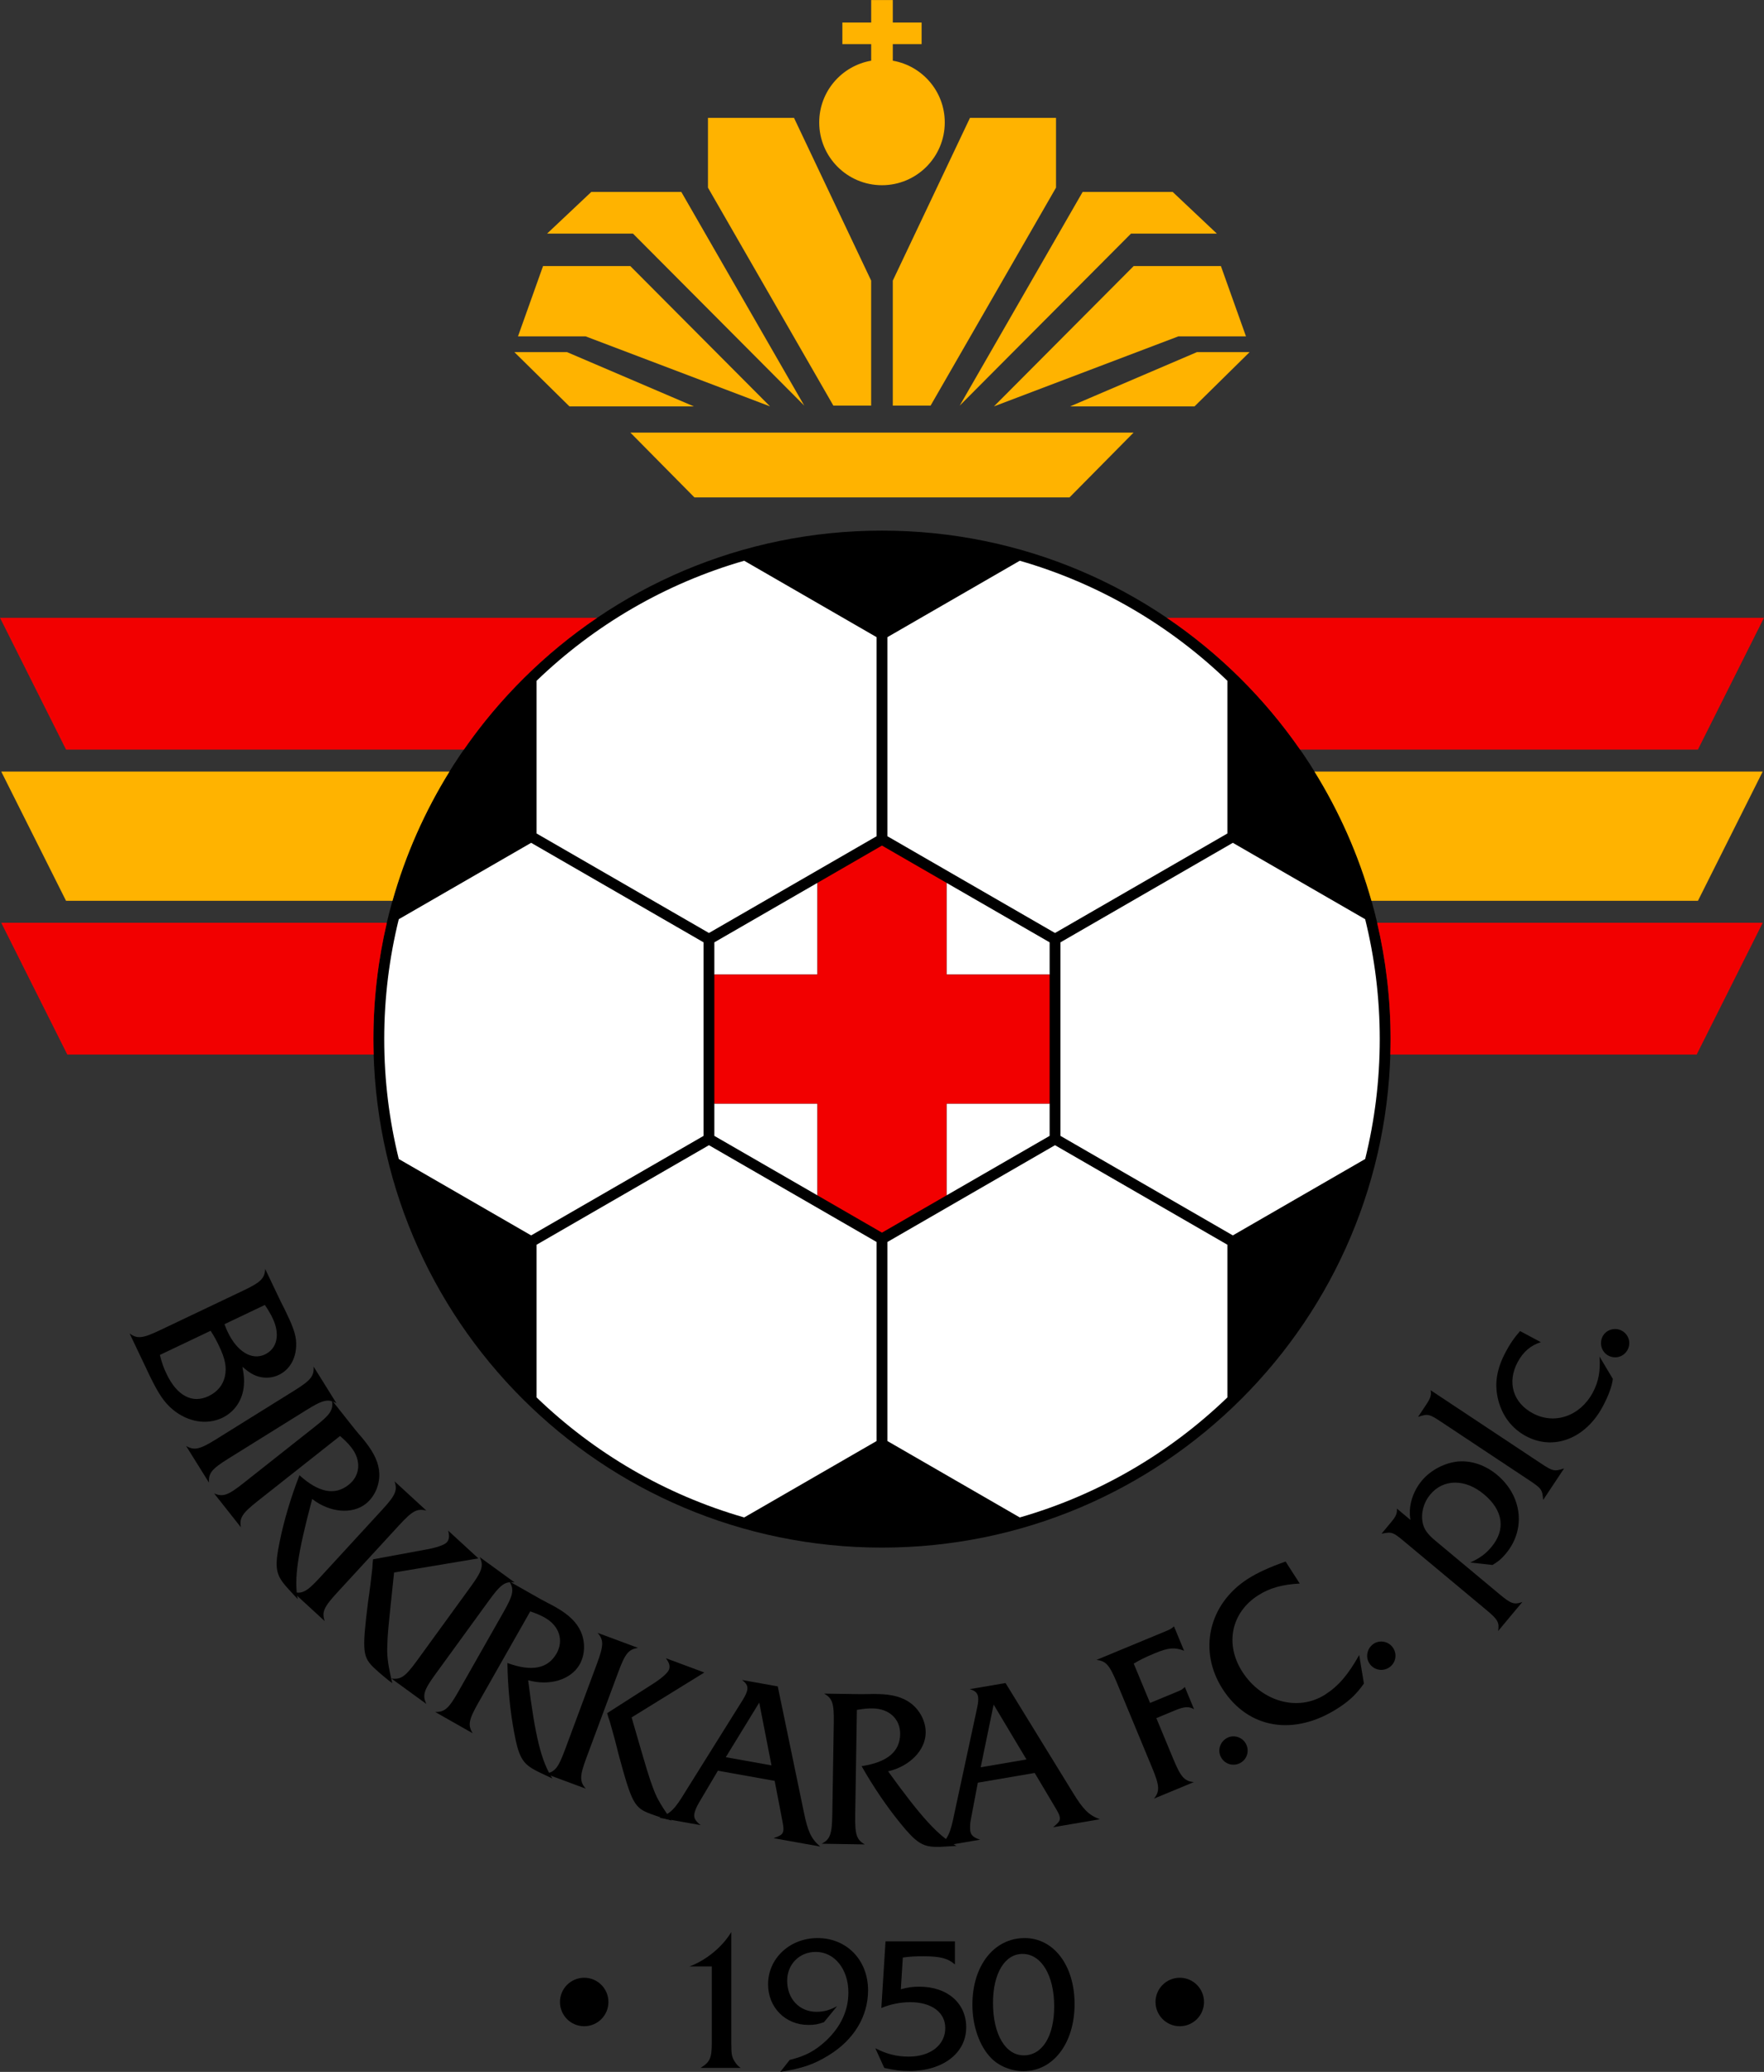
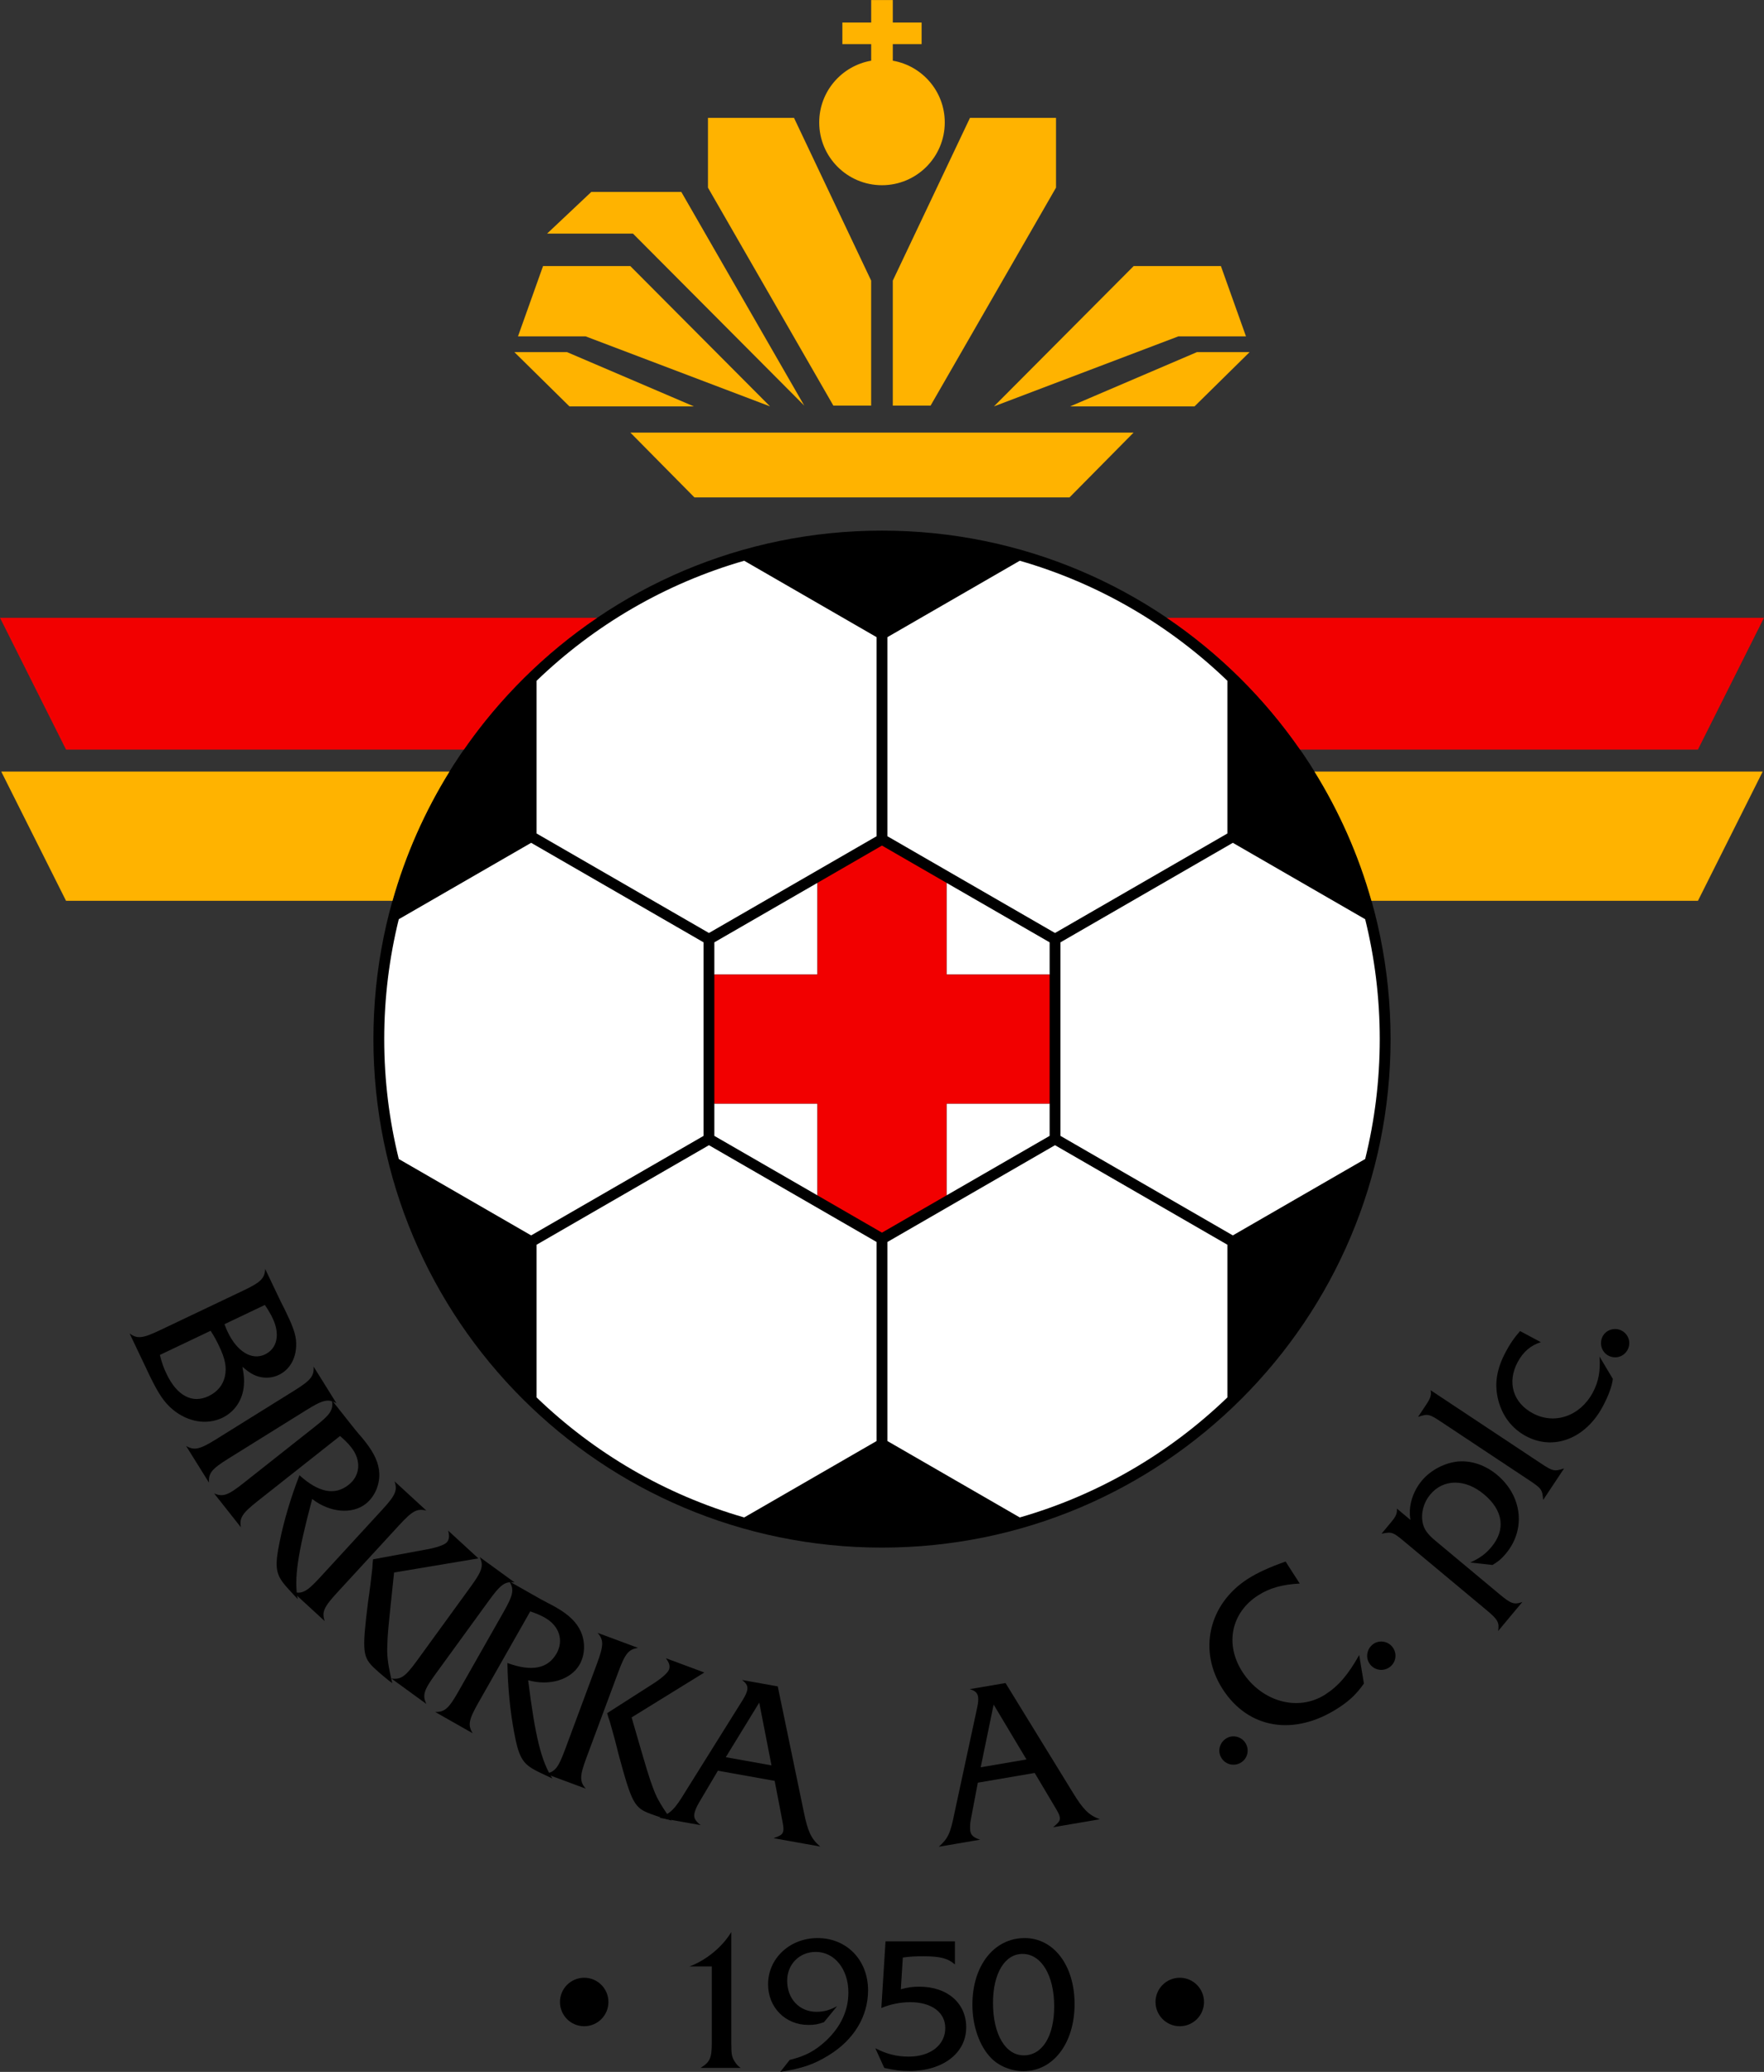
<svg xmlns="http://www.w3.org/2000/svg" width="267.57pt" height="314.33pt" viewBox="0 0 267.57 314.33" version="1.1">
  <rect x="0" y="0" width="267.57" height="314.33" fill="#333333" stroke="none" />
  <defs>
    <clipPath id="clip1">
      <path d="M 116 294 L 132 294 L 132 314.328 L 116 314.328 Z M 116 294 " />
    </clipPath>
    <clipPath id="clip2">
      <path d="M 132 294 L 147 294 L 147 314.328 L 132 314.328 Z M 132 294 " />
    </clipPath>
    <clipPath id="clip3">
      <path d="M 147 294 L 163 294 L 163 314.328 L 147 314.328 Z M 147 294 " />
    </clipPath>
    <clipPath id="clip4">
      <path d="M 176 93 L 267.57 93 L 267.57 114 L 176 114 Z M 176 93 " />
    </clipPath>
    <clipPath id="clip5">
      <path d="M 199 117 L 267.57 117 L 267.57 137 L 199 137 Z M 199 117 " />
    </clipPath>
    <clipPath id="clip6">
-       <path d="M 208 139 L 267.57 139 L 267.57 160 L 208 160 Z M 208 139 " />
-     </clipPath>
+       </clipPath>
  </defs>
  <g id="surface1">
    <path style=" stroke:none;fill-rule:nonzero;fill:rgb(0%,0%,0%);fill-opacity:1;" d="M 34.051 200.891 C 34.258 201.48 34.387 201.746 34.555 202.102 C 35.965 205.062 38.211 206.426 40.191 205.48 C 42.055 204.594 42.512 202.414 41.367 200.02 C 41.086 199.426 40.805 198.91 40.176 197.973 Z M 24.254 205.555 C 24.555 206.789 24.805 207.469 25.27 208.445 C 26.848 211.762 29.168 212.98 31.625 211.809 C 32.957 211.176 33.812 210.152 34.102 208.852 C 34.422 207.465 34.168 206.168 33.223 204.188 C 32.828 203.359 32.52 202.781 31.949 201.891 Z M 43.605 199.535 C 44.621 201.664 44.992 202.902 44.922 204.207 C 44.855 206.199 43.887 207.824 42.289 208.586 C 40.957 209.219 39.391 209.129 38.113 208.359 C 37.707 208.113 37.434 207.918 36.77 207.363 C 37.012 208.629 37.055 209.262 36.996 210.121 C 36.848 212.336 35.625 214.188 33.703 215.105 C 31.363 216.215 28.488 215.738 26.207 213.844 C 24.938 212.781 24.082 211.516 22.812 208.926 L 21.77 206.738 L 19.656 202.297 C 20.828 203.156 21.652 203.055 24.312 201.785 L 36.891 195.797 C 39.555 194.531 40.152 193.953 40.223 192.508 L 42.336 196.945 C 42.406 197.094 42.703 197.715 43.141 198.559 " />
    <path style=" stroke:none;fill-rule:nonzero;fill:rgb(0%,0%,0%);fill-opacity:1;" d="M 44.625 210.973 C 47.133 209.41 47.66 208.777 47.566 207.324 L 51.035 212.891 C 49.773 212.168 48.969 212.363 46.465 213.922 L 34.641 221.285 C 32.137 222.844 31.605 223.484 31.699 224.93 L 28.23 219.367 C 29.492 220.086 30.297 219.895 32.801 218.336 " />
    <path style=" stroke:none;fill-rule:nonzero;fill:rgb(0%,0%,0%);fill-opacity:1;" d="M 39.055 227.75 C 36.742 229.582 36.289 230.273 36.539 231.703 L 32.477 226.562 C 33.809 227.141 34.586 226.855 36.902 225.027 L 47.828 216.387 C 50.145 214.559 50.598 213.863 50.348 212.438 L 53.457 216.367 C 53.641 216.602 53.984 217.035 54.477 217.609 C 54.871 218.051 55.176 218.438 55.418 218.746 C 56.82 220.52 57.484 222.043 57.535 223.59 C 57.586 225.348 56.797 227.098 55.488 228.137 C 53.406 229.781 50.031 229.48 47.355 227.414 C 45.117 235.789 44.582 239.555 45.16 242.605 C 43.711 241.035 43.461 240.773 43.031 240.234 C 41.812 238.691 41.676 237.461 42.418 233.91 C 43.035 230.832 44.086 227.242 45.422 223.809 C 48.355 226.461 50.801 226.91 52.883 225.262 C 54.656 223.859 54.832 221.547 53.289 219.594 C 52.824 219 52.383 218.555 51.578 217.855 " />
    <path style=" stroke:none;fill-rule:nonzero;fill:rgb(0%,0%,0%);fill-opacity:1;" d="M 64.414 235.117 C 66.094 234.84 67.398 234.391 67.754 234.004 C 68.152 233.566 68.199 233.031 67.977 232.207 L 72.562 236.422 L 59.777 238.562 C 58.883 246.996 58.781 247.93 58.734 250.066 C 58.703 251.508 58.922 252.863 59.492 255.348 C 58.773 254.82 57.738 253.957 56.941 253.227 C 54.965 251.406 54.887 250.668 55.836 242.949 C 56.09 241.27 56.297 239.59 56.48 237.891 C 56.484 237.449 56.535 237.008 56.586 236.562 Z M 51.117 241.641 C 49.121 243.812 48.781 244.57 49.258 245.941 L 44.434 241.508 C 45.84 241.863 46.562 241.465 48.559 239.289 L 57.984 229.031 C 59.98 226.859 60.32 226.105 59.844 224.73 L 64.672 229.172 C 63.266 228.809 62.539 229.215 60.543 231.387 " />
    <path style=" stroke:none;fill-rule:nonzero;fill:rgb(0%,0%,0%);fill-opacity:1;" d="M 71.406 240.703 C 73.141 238.316 73.391 237.527 72.762 236.223 L 78.062 240.074 C 76.625 239.879 75.949 240.359 74.215 242.746 L 66.027 254.016 C 64.293 256.402 64.043 257.191 64.672 258.504 L 59.367 254.645 C 60.809 254.844 61.48 254.359 63.219 251.977 " />
    <path style=" stroke:none;fill-rule:nonzero;fill:rgb(0%,0%,0%);fill-opacity:1;" d="M 72.547 258.344 C 71.094 260.91 70.934 261.723 71.703 262.953 L 66.004 259.719 C 67.453 259.75 68.07 259.199 69.527 256.629 L 76.406 244.516 C 77.859 241.949 78.023 241.133 77.25 239.906 L 81.613 242.383 C 81.867 242.527 82.352 242.801 83.023 243.148 C 83.555 243.41 83.98 243.652 84.324 243.844 C 86.289 244.961 87.477 246.125 88.105 247.539 C 88.816 249.148 88.742 251.066 87.918 252.523 C 86.605 254.828 83.367 255.82 80.113 254.91 C 81.188 263.512 82.109 267.203 83.793 269.816 C 81.855 268.91 81.527 268.758 80.93 268.418 C 79.219 267.449 78.629 266.359 77.98 262.785 C 77.395 259.703 77.02 255.984 76.965 252.293 C 80.68 253.652 83.113 253.148 84.426 250.84 C 85.539 248.871 84.836 246.66 82.668 245.43 C 82.016 245.062 81.441 244.812 80.43 244.461 " />
    <path style=" stroke:none;fill-rule:nonzero;fill:rgb(0%,0%,0%);fill-opacity:1;" d="M 98.797 255.609 C 100.246 254.715 101.285 253.805 101.469 253.312 C 101.672 252.762 101.516 252.25 100.996 251.566 L 106.836 253.734 L 95.805 260.547 C 98.164 268.695 98.422 269.594 99.184 271.594 C 99.699 272.938 100.414 274.113 101.879 276.195 C 101.016 275.98 99.734 275.574 98.719 275.195 C 96.199 274.258 95.848 273.605 93.812 266.098 C 93.414 264.449 92.973 262.812 92.496 261.172 C 92.336 260.762 92.215 260.332 92.094 259.902 Z M 88.949 266.672 C 87.922 269.434 87.895 270.262 88.852 271.355 L 82.707 269.074 C 84.148 268.871 84.668 268.227 85.695 265.461 L 90.547 252.402 C 91.574 249.637 91.602 248.809 90.645 247.719 L 96.789 250.004 C 95.352 250.203 94.832 250.848 93.805 253.613 " />
    <path style=" stroke:none;fill-rule:nonzero;fill:rgb(0%,0%,0%);fill-opacity:1;" d="M 115.164 258.301 L 110.09 266.582 L 117.023 267.824 Z M 108.891 268.633 L 106.023 273.484 C 105.645 274.117 105.398 274.738 105.324 275.156 C 105.211 275.801 105.465 276.246 106.277 276.891 L 100.02 275.773 C 101.777 275.055 102.348 274.488 104 271.754 L 112.684 257.859 C 113.062 257.227 113.27 256.797 113.348 256.379 C 113.449 255.797 113.254 255.398 112.551 254.871 L 117.973 255.84 L 121.941 274.965 C 122.527 277.832 123.023 278.953 124.414 280.137 L 117.348 278.871 C 118.488 278.445 118.719 278.285 118.816 277.738 C 118.871 277.414 118.855 277.145 118.574 275.73 L 117.504 270.176 " />
-     <path style=" stroke:none;fill-rule:nonzero;fill:rgb(0%,0%,0%);fill-opacity:1;" d="M 129.719 275.367 C 129.672 278.316 129.922 279.105 131.188 279.816 L 124.633 279.711 C 125.922 279.043 126.199 278.262 126.246 275.309 L 126.469 261.383 C 126.52 258.434 126.27 257.641 125 256.934 L 130.016 257.012 C 130.309 257.016 130.867 257.027 131.621 257.008 C 132.211 256.984 132.703 256.992 133.098 257 C 135.359 257.035 136.957 257.484 138.188 258.426 C 139.578 259.496 140.438 261.215 140.41 262.887 C 140.367 265.539 138 267.961 134.711 268.727 C 139.777 275.758 142.355 278.555 145.086 280.043 C 142.949 280.172 142.59 280.195 141.902 280.184 C 139.938 280.152 138.895 279.48 136.613 276.656 C 134.621 274.23 132.508 271.148 130.691 267.941 C 134.602 267.348 136.496 265.738 136.539 263.086 C 136.574 260.824 134.895 259.223 132.406 259.184 C 131.652 259.172 131.027 259.227 129.977 259.406 " />
    <path style=" stroke:none;fill-rule:nonzero;fill:rgb(0%,0%,0%);fill-opacity:1;" d="M 150.719 258.598 L 148.754 268.113 L 155.699 266.926 Z M 148.32 270.449 L 147.27 275.98 C 147.129 276.703 147.109 277.371 147.18 277.789 C 147.289 278.438 147.68 278.77 148.664 279.098 L 142.398 280.168 C 143.812 278.898 144.152 278.172 144.781 275.039 L 148.23 259.023 C 148.375 258.301 148.426 257.828 148.355 257.406 C 148.254 256.828 147.938 256.512 147.094 256.258 L 152.523 255.332 L 162.746 271.973 C 164.27 274.473 165.117 275.359 166.824 276 L 159.746 277.207 C 160.676 276.418 160.84 276.191 160.742 275.641 C 160.688 275.32 160.578 275.07 159.836 273.832 L 156.945 268.973 " />
-     <path style=" stroke:none;fill-rule:nonzero;fill:rgb(0%,0%,0%);fill-opacity:1;" d="M 177.973 266.863 C 179.102 269.59 179.645 270.215 181.09 270.359 L 175.035 272.871 C 175.949 271.746 175.891 270.918 174.762 268.191 L 169.426 255.324 C 168.297 252.598 167.754 251.973 166.309 251.828 L 176.938 247.422 C 177.512 247.18 177.711 247.062 178.074 246.734 L 179.605 250.43 C 178.172 249.887 177.242 249.957 175.215 250.797 C 173.641 251.449 172.879 251.836 171.969 252.387 L 174.445 258.352 L 178.715 256.586 C 179.199 256.383 179.398 256.266 179.715 255.922 L 181.121 259.312 C 180.359 258.844 179.637 258.898 178.242 259.473 L 175.398 260.656 " />
    <path style=" stroke:none;fill-rule:nonzero;fill:rgb(0%,0%,0%);fill-opacity:1;" d="M 189.016 264.605 C 189.555 265.695 189.121 266.969 188.066 267.492 C 186.98 268.031 185.703 267.598 185.168 266.512 C 184.645 265.457 185.105 264.168 186.191 263.629 C 187.219 263.121 188.508 263.582 189.016 264.605 " />
    <path style=" stroke:none;fill-rule:nonzero;fill:rgb(0%,0%,0%);fill-opacity:1;" d="M 197.148 240.238 C 194.508 240.379 192.59 240.906 190.824 242.039 C 186.742 244.66 185.766 249.453 188.438 253.617 C 191.379 258.195 196.906 259.715 201.02 257.074 C 203.031 255.781 204.496 254.062 206.168 251.082 L 206.883 255.41 C 205.719 257.055 204.676 258.035 202.91 259.172 C 196.262 263.438 189.324 262.281 185.449 256.238 C 181.711 250.418 183.328 243.344 189.285 239.52 C 190.719 238.602 192.645 237.719 195.004 236.902 " />
    <path style=" stroke:none;fill-rule:nonzero;fill:rgb(0%,0%,0%);fill-opacity:1;" d="M 211.176 249.82 C 211.941 250.766 211.801 252.102 210.883 252.844 C 209.941 253.609 208.605 253.469 207.84 252.527 C 207.098 251.609 207.266 250.254 208.203 249.488 C 209.098 248.766 210.453 248.93 211.176 249.82 " />
    <path style=" stroke:none;fill-rule:nonzero;fill:rgb(0%,0%,0%);fill-opacity:1;" d="M 223.02 237.051 C 224.492 236.359 225.348 235.746 226.227 234.691 C 228.434 232.047 228.008 229.129 225.086 226.695 C 222.246 224.32 218.941 224.34 216.945 226.734 C 215.938 227.941 215.5 229.535 215.797 231.023 C 216.004 232.004 216.512 232.73 217.719 233.738 L 227.508 241.906 C 229.191 243.312 229.695 243.477 230.914 243.039 L 227.238 247.445 C 227.449 246.168 227.223 245.723 225.512 244.293 L 213.004 233.859 C 211.293 232.43 211.102 232.355 209.551 232.684 L 211.082 230.844 C 211.734 230.066 211.965 229.531 211.879 228.863 L 213.945 230.586 C 213.578 228.617 214.234 226.348 215.684 224.613 C 217.027 223 219.188 221.898 221.219 221.715 C 223.227 221.559 225.344 222.297 227.078 223.746 C 230.902 226.938 231.48 232.031 228.414 235.699 C 227.785 236.457 227.309 236.871 226.383 237.422 " />
    <path style=" stroke:none;fill-rule:nonzero;fill:rgb(0%,0%,0%);fill-opacity:1;" d="M 234.074 227.551 C 233.945 225.969 233.816 225.809 231.961 224.574 L 218.66 215.746 C 216.777 214.496 216.605 214.461 215.098 214.953 L 216.422 212.961 C 216.98 212.113 217.152 211.559 216.996 210.906 L 233.684 221.98 C 235.539 223.211 235.785 223.258 237.246 222.773 " />
    <path style=" stroke:none;fill-rule:nonzero;fill:rgb(0%,0%,0%);fill-opacity:1;" d="M 233.719 203.617 C 232.148 204.117 231.023 205.113 230.203 206.645 C 228.57 209.711 229.484 212.801 232.52 214.422 C 235.816 216.18 239.695 214.836 241.609 211.246 C 242.488 209.598 242.781 207.938 242.621 205.805 L 244.641 209.188 C 244.508 210.344 243.969 211.766 243.105 213.387 C 240.512 218.242 235.68 220.125 231.488 217.887 C 229.348 216.742 227.902 214.855 227.266 212.434 C 226.641 209.98 226.992 207.719 228.414 205.059 C 229.047 203.871 229.598 203.055 230.566 201.934 " />
    <path style=" stroke:none;fill-rule:nonzero;fill:rgb(0%,0%,0%);fill-opacity:1;" d="M 245.793 201.781 C 246.91 202.246 247.426 203.488 246.973 204.578 C 246.508 205.699 245.266 206.215 244.145 205.746 C 243.055 205.297 242.555 204.023 243.02 202.902 C 243.461 201.844 244.73 201.344 245.793 201.781 " />
    <path style=" stroke:none;fill-rule:nonzero;fill:rgb(0%,0%,0%);fill-opacity:1;" d="M 133.781 80.5 C 91.18 80.5 56.641 115.035 56.641 157.641 C 56.641 200.246 91.18 234.785 133.781 234.785 C 176.387 234.785 210.926 200.246 210.926 157.641 C 210.926 115.035 176.387 80.5 133.781 80.5 " />
    <path style=" stroke:none;fill-rule:nonzero;fill:rgb(100%,100%,100%);fill-opacity:1;" d="M 81.387 188.84 L 107.535 173.738 L 132.965 188.422 L 132.965 218.617 L 112.883 230.211 C 100.891 226.766 90.125 220.426 81.387 211.996 " />
    <path style=" stroke:none;fill-rule:nonzero;fill:rgb(100%,100%,100%);fill-opacity:1;" d="M 81.387 103.285 C 90.125 94.855 100.891 88.52 112.883 85.07 L 132.965 96.664 L 132.965 126.863 L 107.535 141.543 L 81.387 126.445 " />
    <path style=" stroke:none;fill-rule:nonzero;fill:rgb(100%,100%,100%);fill-opacity:1;" d="M 134.602 126.863 L 134.602 96.664 L 154.684 85.07 C 166.672 88.52 177.438 94.859 186.18 103.285 L 186.18 126.445 L 160.027 141.543 " />
    <path style=" stroke:none;fill-rule:nonzero;fill:rgb(100%,100%,100%);fill-opacity:1;" d="M 134.602 188.422 L 160.027 173.738 L 186.18 188.84 L 186.18 211.996 C 177.438 220.426 166.672 226.766 154.684 230.211 L 134.602 218.617 " />
    <path style=" stroke:none;fill-rule:nonzero;fill:rgb(100%,100%,100%);fill-opacity:1;" d="M 187 187.422 L 160.848 172.32 L 160.848 142.965 L 187 127.863 L 207.074 139.453 C 208.516 145.277 209.285 151.371 209.285 157.641 C 209.285 163.914 208.516 170.008 207.074 175.832 " />
    <path style=" stroke:none;fill-rule:nonzero;fill:rgb(100%,100%,100%);fill-opacity:1;" d="M 60.488 139.453 L 80.566 127.863 L 106.719 142.961 L 106.719 172.324 L 80.566 187.422 L 60.488 175.832 C 59.051 170.008 58.281 163.914 58.281 157.641 C 58.281 151.371 59.051 145.277 60.488 139.453 " />
    <path style=" stroke:none;fill-rule:nonzero;fill:rgb(100%,100%,100%);fill-opacity:1;" d="M 159.211 147.855 L 159.211 142.961 L 143.57 133.934 L 143.57 147.855 Z M 159.211 147.855 " />
    <path style=" stroke:none;fill-rule:nonzero;fill:rgb(100%,100%,100%);fill-opacity:1;" d="M 123.996 133.934 L 108.355 142.961 L 108.355 147.855 L 123.996 147.855 Z M 123.996 133.934 " />
    <path style=" stroke:none;fill-rule:nonzero;fill:rgb(100%,100%,100%);fill-opacity:1;" d="M 108.355 167.43 L 108.355 172.324 L 123.996 181.352 L 123.996 167.43 Z M 108.355 167.43 " />
    <path style=" stroke:none;fill-rule:nonzero;fill:rgb(100%,100%,100%);fill-opacity:1;" d="M 143.57 181.352 L 159.211 172.324 L 159.211 167.43 L 143.57 167.43 Z M 143.57 181.352 " />
    <path style=" stroke:none;fill-rule:nonzero;fill:rgb(94.922%,0%,0%);fill-opacity:1;" d="M 143.57 147.855 L 143.57 133.934 L 133.781 128.281 L 123.996 133.934 L 123.996 147.855 L 108.355 147.855 L 108.355 167.43 L 123.996 167.43 L 123.996 181.352 L 133.781 187.004 L 143.57 181.352 L 143.57 167.43 L 159.211 167.43 L 159.211 147.855 " />
    <path style=" stroke:none;fill-rule:nonzero;fill:rgb(0%,0%,0%);fill-opacity:1;" d="M 104.566 298.332 C 107.082 297.422 109.625 295.32 110.922 293.109 L 110.922 309.938 C 110.922 311.648 111.004 312.035 111.422 312.727 C 111.695 313.168 111.918 313.418 112.359 313.723 L 106.254 313.723 C 107.688 312.836 107.965 312.258 107.965 309.938 L 107.965 298.332 " />
    <g clip-path="url(#clip1)" clip-rule="nonzero">
      <path style=" stroke:none;fill-rule:nonzero;fill:rgb(0%,0%,0%);fill-opacity:1;" d="M 119.789 312.504 C 122.109 311.953 123.656 311.125 125.285 309.605 C 127.523 307.504 128.688 305.02 128.688 302.281 C 128.688 298.746 126.586 296.121 123.742 296.121 C 121.254 296.121 119.402 298 119.402 300.488 C 119.402 303.25 121.254 305.211 123.852 305.211 C 124.957 305.211 125.867 304.961 126.973 304.355 L 124.984 306.785 C 124.047 307.117 123.547 307.199 122.605 307.199 C 119.129 307.199 116.504 304.547 116.504 301.039 C 116.504 297.117 119.789 294.023 124.016 294.023 C 128.438 294.023 131.672 297.363 131.672 301.949 C 131.672 305.902 129.516 309.465 125.73 311.785 C 123.52 313.168 121.668 313.805 118.352 314.328 " />
    </g>
    <g clip-path="url(#clip2)" clip-rule="nonzero">
      <path style=" stroke:none;fill-rule:nonzero;fill:rgb(0%,0%,0%);fill-opacity:1;" d="M 144.848 298.027 C 143.824 297.117 142.609 296.785 140.121 296.785 C 138.852 296.785 138.16 296.812 136.945 296.977 L 136.641 301.789 C 137.801 301.48 138.465 301.398 139.461 301.398 C 143.688 301.398 146.559 303.887 146.559 307.559 C 146.559 311.484 143.023 314.191 137.91 314.191 C 136.641 314.191 135.73 314.082 134.129 313.723 L 132.773 310.738 C 134.484 311.625 136.035 312.008 137.855 312.008 C 141.145 312.008 143.383 310.238 143.383 307.672 C 143.383 305.297 141.312 303.75 138.078 303.75 C 136.586 303.75 135.066 304.051 133.684 304.633 L 134.32 294.52 L 144.848 294.52 " />
    </g>
    <g clip-path="url(#clip3)" clip-rule="nonzero">
      <path style=" stroke:none;fill-rule:nonzero;fill:rgb(0%,0%,0%);fill-opacity:1;" d="M 150.621 303.855 C 150.621 308.609 152.5 311.816 155.289 311.816 C 158.105 311.816 159.902 308.914 159.902 304.383 C 159.902 299.66 157.941 296.426 155.098 296.426 C 152.414 296.426 150.621 299.383 150.621 303.855 M 162.996 304.023 C 162.996 309.965 159.766 314.219 155.234 314.219 C 153.41 314.219 151.504 313.445 150.316 312.203 C 148.547 310.379 147.496 307.312 147.496 304.133 C 147.496 298.195 150.785 294.023 155.43 294.023 C 159.848 294.023 162.996 298.195 162.996 304.023 " />
    </g>
    <path style=" stroke:none;fill-rule:nonzero;fill:rgb(0%,0%,0%);fill-opacity:1;" d="M 92.289 303.719 C 92.289 305.75 90.645 307.398 88.613 307.398 C 86.582 307.398 84.938 305.75 84.938 303.719 C 84.938 301.691 86.582 300.043 88.613 300.043 C 90.645 300.043 92.289 301.691 92.289 303.719 " />
    <path style=" stroke:none;fill-rule:nonzero;fill:rgb(0%,0%,0%);fill-opacity:1;" d="M 182.629 303.719 C 182.629 305.75 180.98 307.398 178.953 307.398 C 176.922 307.398 175.273 305.75 175.273 303.719 C 175.273 301.691 176.922 300.043 178.953 300.043 C 180.98 300.043 182.629 301.691 182.629 303.719 " />
    <path style=" stroke:none;fill-rule:nonzero;fill:rgb(100%,70.117%,0%);fill-opacity:1;" d="M 95.621 65.633 L 105.336 75.465 L 162.227 75.465 L 171.941 65.633 Z M 95.621 65.633 " />
    <path style=" stroke:none;fill-rule:nonzero;fill:rgb(100%,70.117%,0%);fill-opacity:1;" d="M 162.324 61.652 L 181.551 53.422 L 189.543 53.422 L 181.191 61.652 Z M 162.324 61.652 " />
    <path style=" stroke:none;fill-rule:nonzero;fill:rgb(100%,70.117%,0%);fill-opacity:1;" d="M 105.242 61.652 L 86.016 53.422 L 78.023 53.422 L 86.371 61.652 Z M 105.242 61.652 " />
-     <path style=" stroke:none;fill-rule:nonzero;fill:rgb(100%,70.117%,0%);fill-opacity:1;" d="M 145.574 61.535 L 164.219 29.117 L 177.875 29.117 L 184.578 35.441 L 171.555 35.441 " />
    <path style=" stroke:none;fill-rule:nonzero;fill:rgb(100%,70.117%,0%);fill-opacity:1;" d="M 141.156 61.535 L 135.422 61.535 L 135.422 42.574 L 147.129 17.883 L 160.18 17.883 L 160.18 28.469 " />
    <path style=" stroke:none;fill-rule:nonzero;fill:rgb(100%,70.117%,0%);fill-opacity:1;" d="M 150.766 61.652 L 171.961 40.363 L 185.191 40.363 L 188.996 51.031 L 178.734 51.031 " />
    <path style=" stroke:none;fill-rule:nonzero;fill:rgb(100%,70.117%,0%);fill-opacity:1;" d="M 121.992 61.535 L 103.344 29.117 L 89.691 29.117 L 82.984 35.441 L 96.012 35.441 " />
    <path style=" stroke:none;fill-rule:nonzero;fill:rgb(100%,70.117%,0%);fill-opacity:1;" d="M 126.406 61.535 L 132.141 61.535 L 132.141 42.574 L 120.438 17.883 L 107.387 17.883 L 107.387 28.469 " />
    <path style=" stroke:none;fill-rule:nonzero;fill:rgb(100%,70.117%,0%);fill-opacity:1;" d="M 116.801 61.652 L 95.605 40.363 L 82.371 40.363 L 78.57 51.031 L 88.832 51.031 " />
    <path style=" stroke:none;fill-rule:nonzero;fill:rgb(100%,70.117%,0%);fill-opacity:1;" d="M 135.422 9.207 L 135.422 6.695 L 139.793 6.695 L 139.793 3.418 L 135.422 3.418 L 135.422 0.004 L 132.145 0.004 L 132.145 3.418 L 127.773 3.418 L 127.773 6.695 L 132.145 6.695 L 132.145 9.207 C 127.668 9.984 124.262 13.879 124.262 18.574 C 124.262 23.832 128.523 28.098 133.781 28.098 C 139.039 28.098 143.305 23.832 143.305 18.574 C 143.305 13.879 139.898 9.984 135.422 9.207 " />
    <path style=" stroke:none;fill-rule:nonzero;fill:rgb(94.922%,0%,0%);fill-opacity:1;" d="M 90.574 93.727 L 0 93.727 L 10.016 113.719 L 70.367 113.719 C 75.812 105.875 82.668 99.086 90.574 93.727 " />
    <path style=" stroke:none;fill-rule:nonzero;fill:rgb(100%,70.117%,0%);fill-opacity:1;" d="M 68.184 117.051 L 0.188 117.051 L 10.016 136.66 L 59.539 136.66 C 61.512 129.668 64.445 123.082 68.184 117.051 " />
-     <path style=" stroke:none;fill-rule:nonzero;fill:rgb(94.922%,0%,0%);fill-opacity:1;" d="M 10.207 159.984 L 56.68 159.984 C 56.656 159.203 56.641 158.426 56.641 157.641 C 56.641 151.566 57.352 145.66 58.68 139.992 L 0.188 139.992 " />
    <g clip-path="url(#clip4)" clip-rule="nonzero">
      <path style=" stroke:none;fill-rule:nonzero;fill:rgb(94.922%,0%,0%);fill-opacity:1;" d="M 267.566 93.727 L 176.988 93.727 C 184.898 99.086 191.754 105.875 197.195 113.719 L 257.547 113.719 " />
    </g>
    <g clip-path="url(#clip5)" clip-rule="nonzero">
      <path style=" stroke:none;fill-rule:nonzero;fill:rgb(100%,70.117%,0%);fill-opacity:1;" d="M 199.379 117.051 C 203.121 123.082 206.055 129.668 208.023 136.66 L 257.551 136.66 L 267.375 117.051 " />
    </g>
    <g clip-path="url(#clip6)" clip-rule="nonzero">
      <path style=" stroke:none;fill-rule:nonzero;fill:rgb(94.922%,0%,0%);fill-opacity:1;" d="M 210.926 157.641 C 210.926 158.426 210.91 159.203 210.887 159.984 L 257.359 159.984 L 267.375 139.992 L 208.887 139.992 C 210.215 145.664 210.926 151.57 210.926 157.641 " />
    </g>
  </g>
</svg>